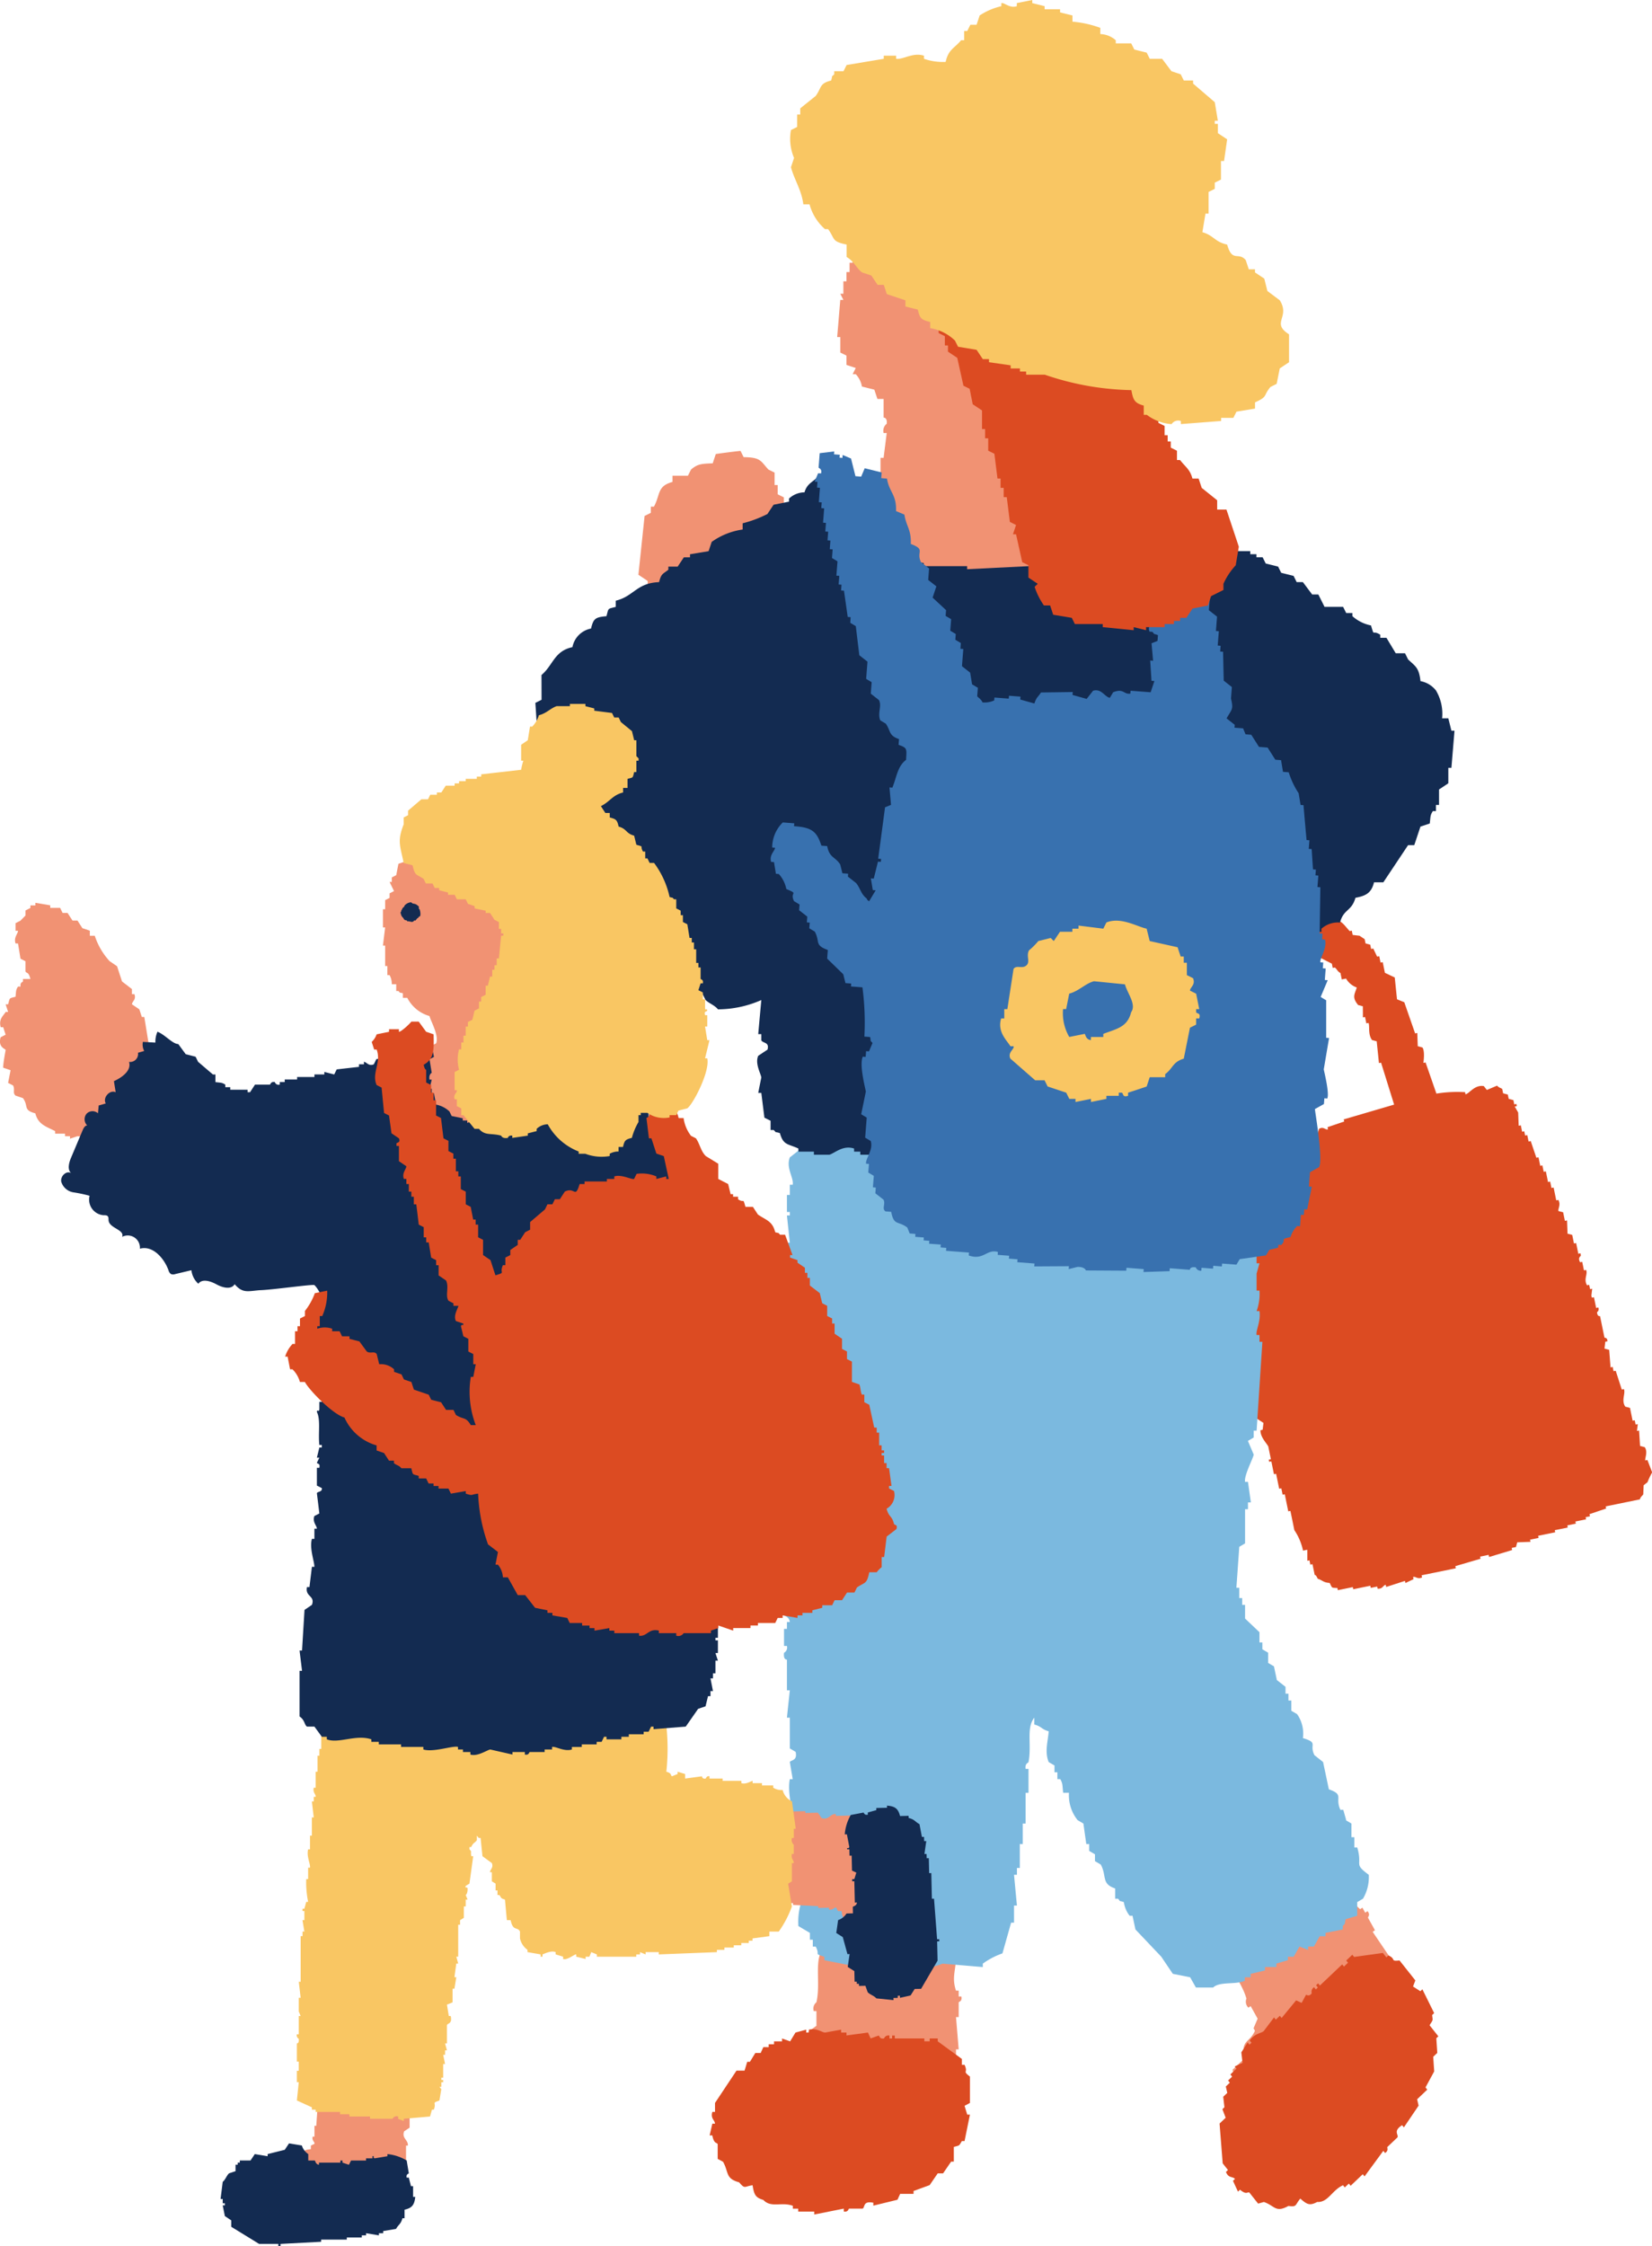
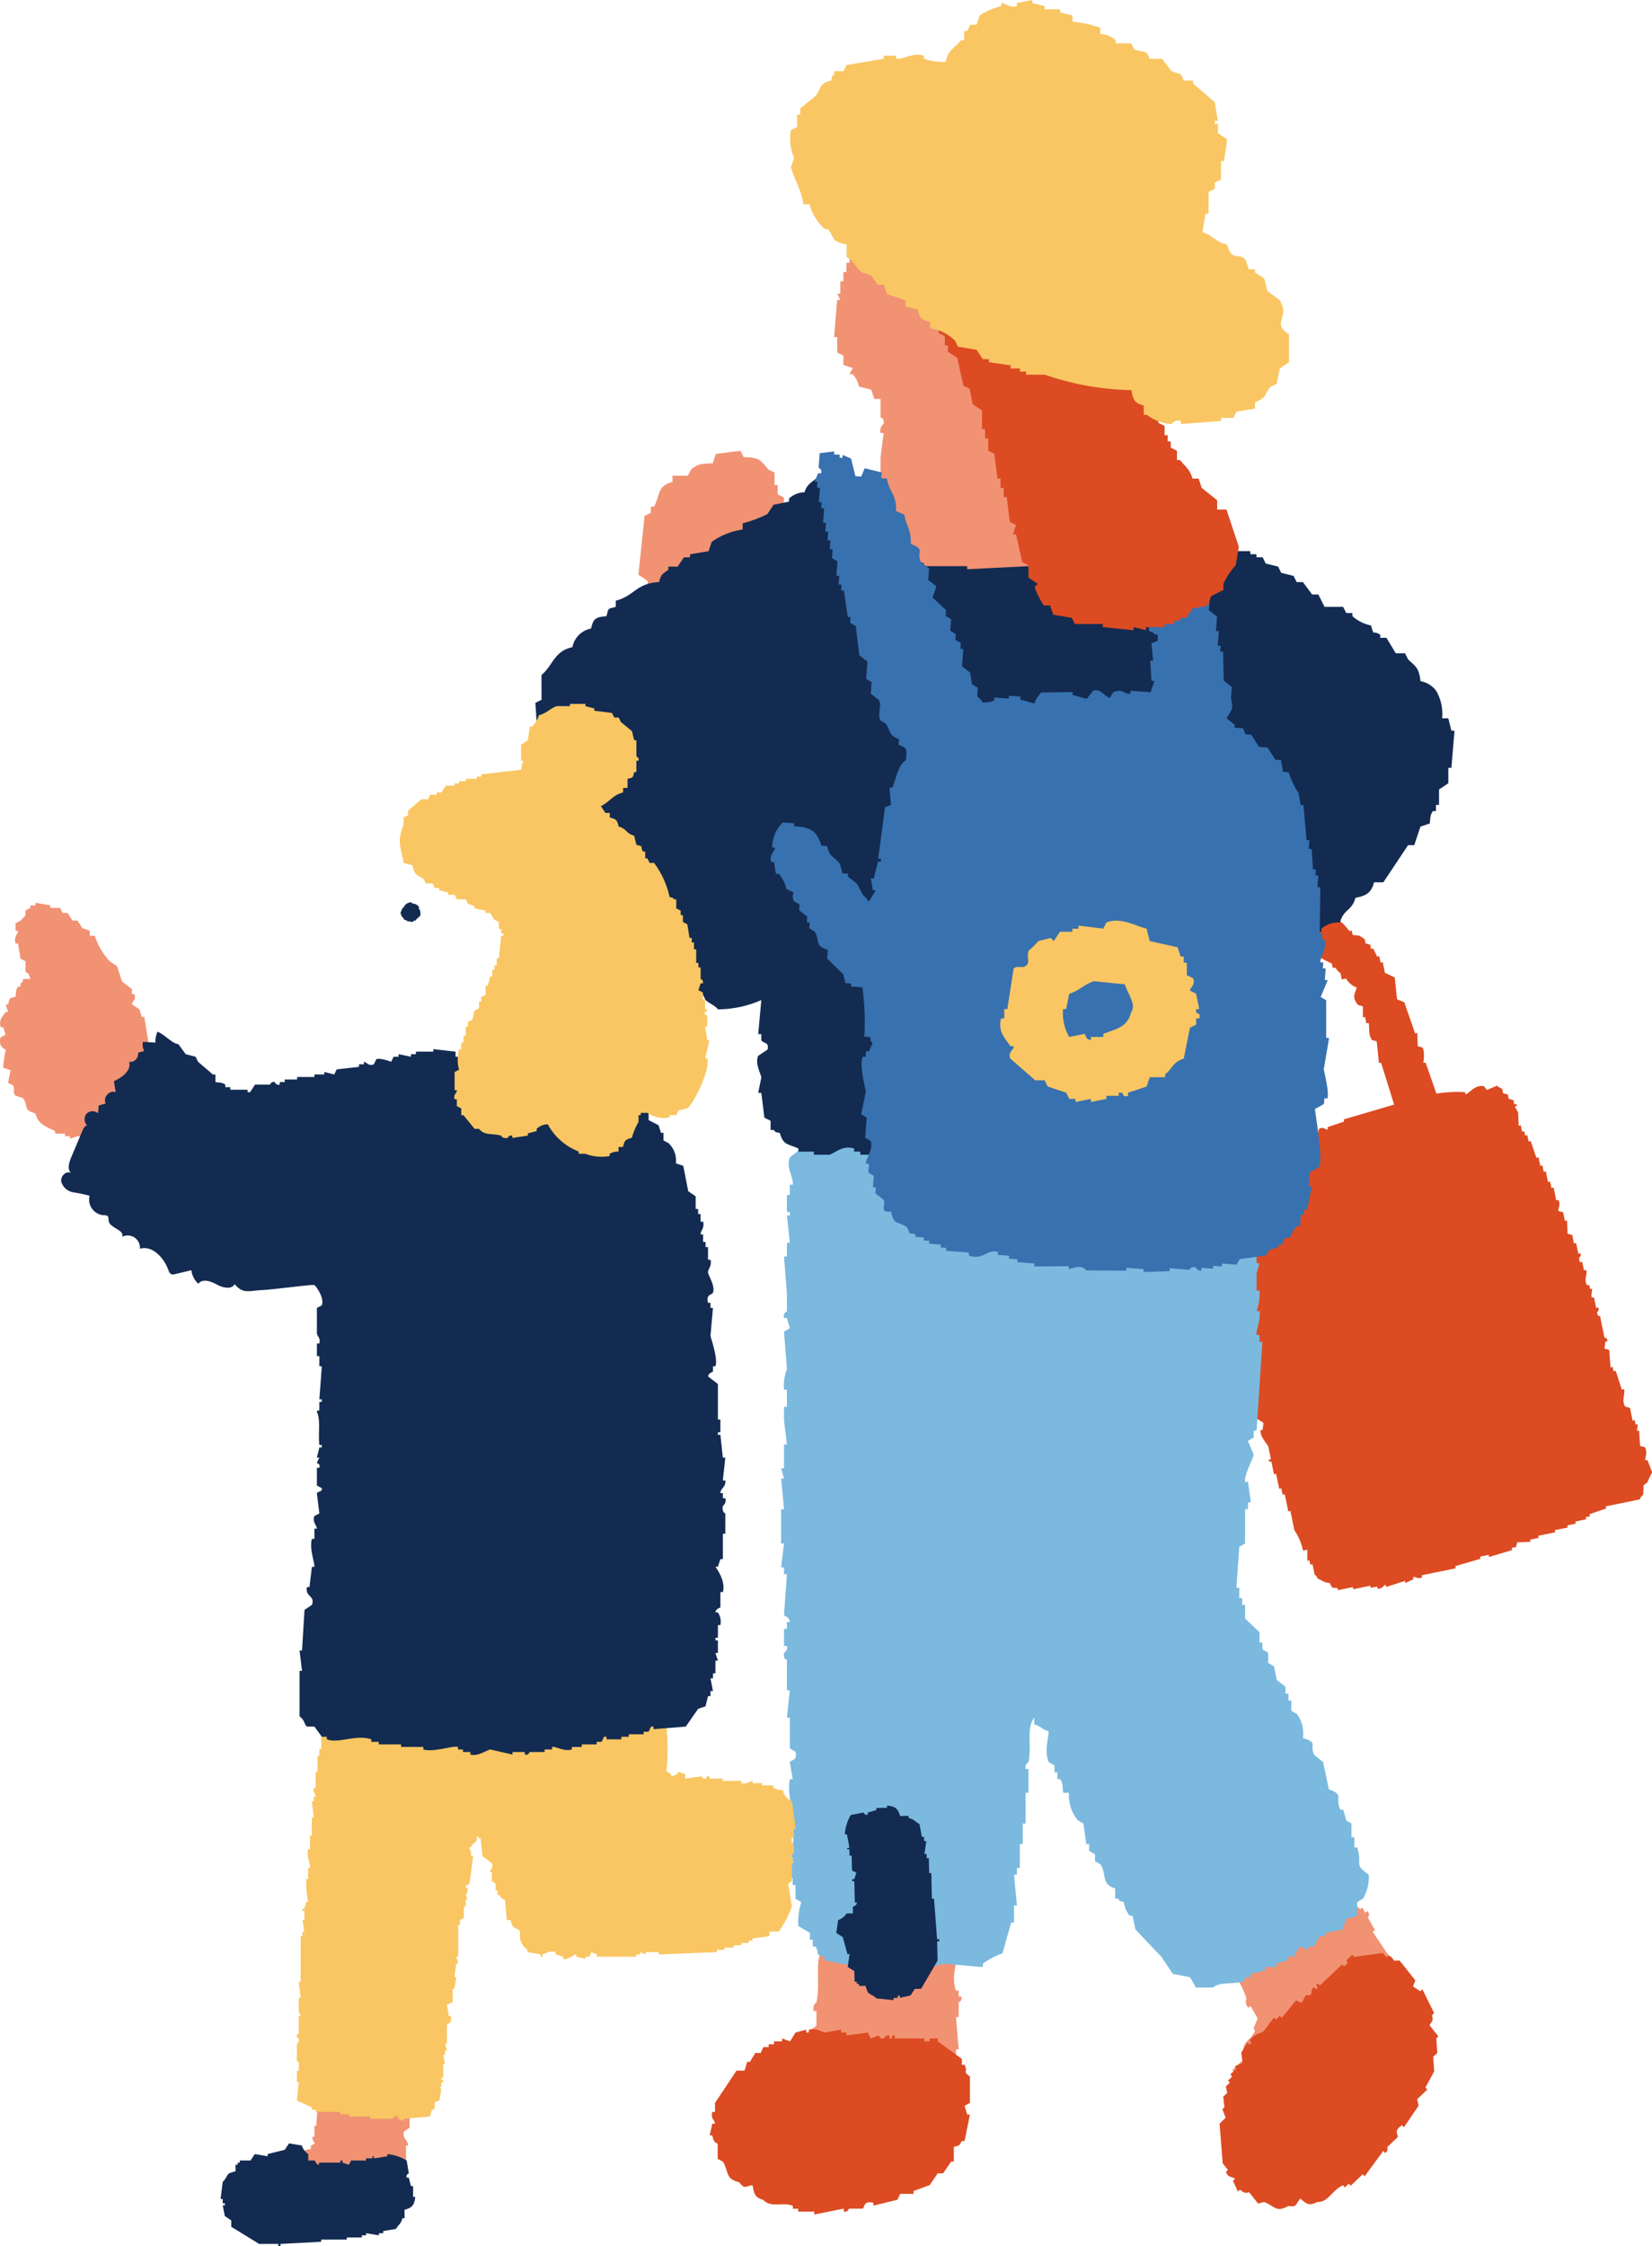
<svg xmlns="http://www.w3.org/2000/svg" id="グループ_5847" data-name="グループ 5847" width="171.121" height="232.591" viewBox="0 0 171.121 232.591">
  <defs>
    <clipPath id="clip-path">
      <rect id="長方形_2087" data-name="長方形 2087" width="171.121" height="232.591" fill="none" />
    </clipPath>
  </defs>
  <g id="グループ_5846" data-name="グループ 5846" clip-path="url(#clip-path)">
    <path id="パス_1367" data-name="パス 1367" d="M37.322,175.972l.046.221-1.77.363.046.221-.885.181.046.222-1.373.051c-.043.163-.087.325-.13.488l-.443.09c.015.074.03.148.046.222l-2.388.72-.046-.222-.885.182.046.221-2.61.765.046.222-3.54.725.046.222c-.47.232-.7-.152-.931-.04l.046.221-.84.4-.046-.222-1.946.63-.046-.222c-.3.049-.287.439-.84.4-.014-.074-.03-.148-.045-.222l-.664.137-.046-.221-1.77.363-.046-.222-1.549.318-.046-.221c-.636-.046-.514.051-.8-.528-.659-.038-.717-.266-1.243-.438-.181-.434-.309-.39-.312-.4q-.114-.553-.227-1.106l-.222.046c-.03-.148-.06-.3-.09-.443l-.222.046L11.687,178l-.443.09a5.98,5.98,0,0,0-.9-2.121q-.2-1-.408-1.991l-.222.045q-.181-.885-.362-1.77l-.222.046c-.045-.222-.09-.443-.136-.664l-.221.046q-.159-.774-.318-1.549l-.222.046q-.135-.664-.271-1.328l-.222.046c-.014-.074-.03-.148-.045-.222l.221-.045q-.137-.664-.272-1.328c-.18-.341-.848-1-.805-1.679l.221-.046q.043-.354.085-.709l-.8-.528q-.162-1.349-.323-2.7l-.488-.131c-.046-.221-.09-.443-.136-.663l-.222.046q-.162-1.351-.323-2.7l-.222.046q-.113-.554-.227-1.107l-.221.046q-.158-.774-.317-1.549l-.222.046-.187-2.037-.221.046c-.046-.222-.09-.443-.136-.663l-.222.045c-.271-.5.072-.893-.005-1.152l-.222.046-.091-.443-.221.046-.635-3.1s-.347-.029-.357-.619a.641.641,0,0,0,.085-.709l-.221.046Q1.06,146.4.9,145.629l.222-.046q-.182-.885-.363-1.77l.222-.046-.046-.222-.222.046L0,142.356l.221-.046c-.046-.221-.09-.442-.136-.663l.221-.046.658-1.287.709.085c.044-.163.087-.325.131-.488l.443-.09.306-.754,1.282-.493a3.569,3.569,0,0,1,1.679-.806q-.09-.443-.181-.885l-.222.046-.005-1.152-.488-.131q-.135-.664-.271-1.327l-.222.045q-.272-1.326-.545-2.655A.566.566,0,0,0,3.666,131l-.222.046q-.068-.333-.136-.663l-.222.045q-.161-1.349-.323-2.7l-.221.046-.233-2.258.222-.046c-.12-.206-.239-.412-.357-.618L2.4,124.8q-.115-1.129-.232-2.258l.221-.045c.018-.433-.249-.3-.312-.4.029-.237.056-.473.085-.71l.222-.045-.182-.885.4-.312q-.047-.8-.1-1.594l.573-.578-.091-.443.222-.046c-.046-.221-.091-.443-.136-.663l.221-.046c.222-.835-.01-1.114.834-1.555-.046-.221-.09-.443-.136-.663l.618-.357c-.015-.073-.03-.148-.045-.221L5,113.9l.306-.755.885-.181-.046-.221.443-.091-.046-.221L7.65,112.2c.07-.035-.008-.319.4-.312.015.073.03.147.045.221l1.5-.539.313.4.618-.357.046.222c1.01.041,1.952-.125,2.615.386.636.045.514-.051.8.528,1.219-.1,1.428.483,2.087,1.185l.221-.046.091.443.709.085.534.352q.044.221.09.443l.488.13q.046.221.09.443l.222-.045q.2.42.4.84l.221-.046c.046.221.09.442.136.663l.222-.046q.113.554.227,1.106l1.021.482q.115,1.129.233,2.258l.754.306,1.123,3.228.222-.045c.017.457.033.915.051,1.372l.487.131c.283.417.093,1.583.1,1.594l.221-.046,1.123,3.228a13.436,13.436,0,0,1,2.967-.148l.046.222c.4-.072.939-1.017,1.9-.851l.312.4,1.061-.449c.2.239.416.236.534.352q.044.221.09.443l.487.13.091.443.488.131.091.443.221-.046.046.222-.221.045.357.619q.025.687.051,1.372l.221-.045c.046.221.091.443.136.663l.222-.046q.044.221.09.443l.222-.046c.046.222.09.443.136.664l.222-.046.584,1.725.221-.046q.091.443.181.884l.221-.045.137.663.222-.046q.113.554.226,1.106l.222-.045c.046.221.09.443.136.663l.222-.046q.135.664.272,1.328l.221-.046c.271.517-.045.862.006,1.152l.487.131q.091.443.181.885l.222-.046.051,1.372.488.131q.09.443.181.885l.222-.046q.113.554.227,1.106l.221-.045.046.221c-.044.14-.343.212-.085.709l.221-.046q.091.443.181.885l.221-.046c.2.469-.287.943.1,1.594l.221-.046.091.443.221-.046c-.029.237-.056.473-.085.71l.046.221.222-.046q.113.554.226,1.106l.222-.045a.383.383,0,0,1-.131.487c.036.5.312.4.312.4q.226,1.106.454,2.213c.03.064.32,0,.312.4l-.221.046q-.043.354-.085.709l.487.131.142,1.815.222-.046c.03.148.06.3.09.443l.222-.046q.314.974.629,1.946l.222-.045c.188.454-.3,1.173.141,1.815l.489.131q.135.664.271,1.327l.222-.045c.03.148.06.3.09.442l.222-.045c-.029.236-.057.473-.085.709l.221-.046.1,1.594.488.131c.335.5.009,1.107.051,1.372l.222-.046.493,1.282a7.207,7.207,0,0,0-.482,1.021l-.4.312-.04.931c-.055.144-.266.228-.352.533l-3.54.726.046.222-1.725.583.046.222-.443.091.046.221-1.106.227c.015.073.03.148.045.221l-.884.182c.014.073.03.148.045.221l-1.327.272M19.329,127.558l-.221.046-.233-2.258-.488-.131c-.437-.606-.21-1.447-.362-1.77l-.221.046-.137-.663-.221.046q0-.577-.006-1.152l-.487-.131c-.681-.813-.343-1.135-.142-1.816a2.073,2.073,0,0,1-1.111-.925l-.443.091c-.046-.221-.091-.443-.136-.663-.327-.18-.312-.344-.579-.573l-.221.046-.091-.443-1.287-.658-.312-.4a17.419,17.419,0,0,0-3.812-.6c-.372.669-1.366.934-1.764,1.514l-.221.046.1,1.594-.573.578.312.4-.221.046q.09.443.181.885l-.221.046q.044.221.09.443l-.221.045q.113.554.226,1.107l-.221.046c.03.147.061.3.09.442l-.221.046.357.619-.221.045q.044.221.09.443l-.221.046a.607.607,0,0,0,.357.619l.046.221-.221.046q.181.885.362,1.77l-.221.046c.03.148.06.3.09.443l-.221.046c.013.319.127-.111.266.176.046.221.091.443.136.663l.222-.046a.389.389,0,0,1-.131.488l.448,1.061-.222.046a5.216,5.216,0,0,0,.675,2.167c.387.749.1,2.11.277,2.479l.221-.046.091.443.221-.045c.151.282-.072.03-.175.266l.046.221.221-.046c0,.384,0,.768.006,1.152l1.724-.583c.061,0,.133.327.488.13l.131-.487,1.152-.006-.046-.221.664-.137q.064-.243.13-.487c.454-.3.673.142.931.04l-.046-.221,1.725-.584-.046-.222,5.219-1.531q-.674-2.166-1.35-4.334" transform="translate(123.729 -17.514)" fill="#dc4b22" fill-rule="evenodd" />
    <path id="パス_1368" data-name="パス 1368" d="M29.634,256.186c-.37-1.433-.279-3.671.642-4.7q-.1-.468-.2-.937l1.281-1.207c-.513-1.847.473-1.54,1.034-2.823l-.145-.26.424-.994-.722-1.3-.238.158a.861.861,0,0,1-.2-.938c-.619-2.137-2.426-3.63-2.033-5.411a3.83,3.83,0,0,1,1.221-3.658l.288.519-.475.315a2.842,2.842,0,0,1,.815.882l1.281-1.208c-.049-.086-.1-.173-.145-.26l1.715-.428-.144-.26.475-.316-.145-.26c.808-1.037,2.066-.9,2.665-1.061l2.521-1.32,2.147.352c.6,1.184.588,1.986,1.589,2.858l.239-.158.288.519.238-.158c.337.384.027.6.051.678q.362.65.722,1.3l-.238.159,1.827,2.7-.238.158.722,1.3-.238.158,1.786,3.8-.331.576L48.7,246l-.238.158.289.52-.238.158q-.114.966-.228,1.931l-.95.631q-.02.549-.041,1.1l-.806.892.144.26c-.433.57-.8.137-1.1.373l.144.26-.475.315.144.26-.95.631.144.26c-.658.808-2.027,1.061-2.52,1.319q.025.34.051.678c-.652.867-1.423.312-1.952.587q.027.339.051.678l-1.663,1.106-.526-.362-1.281,1.207-.144-.26-1.188.79-.145-.26-.475.316c-.048-.087-.1-.174-.145-.26-.691.083-.115.438-.857.215a1.652,1.652,0,0,1-1.435-.825c-.824.409-.825.226-1.477.27l-.918-2.236-.527-.362.238-.158" transform="translate(97.601 -36.218)" fill="#f19273" fill-rule="evenodd" />
    <path id="パス_1369" data-name="パス 1369" d="M50.262,125.311h.321l.32-1.282c1.3-.343,1.732-1.149,2.564-1.924.107-.214.215-.427.321-.642l.961.321c.215-.321.427-.642.642-.962.7-.308.892.361,1.282.32v-.32a13.321,13.321,0,0,1,5.129.962q.32.641.642,1.282h.962v.32h.32c.4.585.056,1.373,0,1.924h.962c.166.422.149-.1.32.32v1.283l.641.32v.962h.321c.329,1-.342,2.365-.321,2.885h.321l-.321,3.206h-.32v.642h-.32v.962l-.962.642v.32h-.641c-.413.353-.022.759-.321,1.282-.054.1-.466.322-.641.642l-1.6-.321v.321H60.2v.32l-3.2-.32v-.321h-.642l-.32-.641c-.319.042-.68.649-1.283.32v-.32c-.873-.244-.728-.076-.961-.962-.64-.193-.276.044-.641-.32-1.537-.456-.349-.3-.962-1.283l-1.6-1.282v-2.244l-.641-.32V130.12h-.321v-2.564l.641-.32Z" transform="translate(63.226 -18.954)" fill="#f19273" fill-rule="evenodd" />
    <path id="パス_1370" data-name="パス 1370" d="M107.564,61.808v-.642h.32c.688-1.265.307-2.122,1.923-2.564V57.96h1.6l.321-.641c.65-.545.992-.606,2.244-.642q.159-.481.32-.962c.311-.058,2.516-.34,2.565-.32l.32.642c1.793.02,1.755.4,2.564,1.282l.642.32v1.282h.32v.962l.641.32v.642h.321q-.321,2.243-.642,4.488l-.962.321v1.6l-.641.32v.642l-.642.642-.962.32q-.161.481-.32.962h-.962l-.642.962h-1.6v-.321a2.266,2.266,0,0,0-1.924.962l-3.206-.641q-.481-.642-.962-1.283l-.962-.32v-.641l-.961-.642q.32-3.045.641-6.092l.642-.32" transform="translate(-40.148 -8.696)" fill="#f19273" fill-rule="evenodd" />
    <path id="パス_1371" data-name="パス 1371" d="M85.1,254.455c.364-1.435,1.506-3.295,2.781-3.649q.138-.455.277-.912l1.668-.3c.439-1.87,1.136-1.047,2.225-1.825v-.3l.835-.608v-1.52h-.278a.835.835,0,0,1,.278-.913c.487-2.178-.348-4.48.834-5.777a3.411,3.411,0,0,1,2.781-2.433v.608h-.556a3.2,3.2,0,0,1,.278,1.216l1.668-.3v-.3l1.668.608v-.3h.556v-.3c1.183-.427,2.193.4,2.78.608l2.781.3,1.667,1.521c-.051,1.351-.441,2.031,0,3.344h.278v.609h.279c.105.519-.261.525-.279.608v1.521h-.278l.278,3.345h-.278v1.52h-.277l-.278,4.257-.556.3v1.216h-.278v.608h-.277l-1.113,1.521h-1.112l-.556.912-1.112.3v.3c-.642.24-.753-.34-1.113-.3v.3h-.556v.3H99.008v.3c-.947.317-2.236-.245-2.78-.3l-.278.609c-.969.371-1.363-.542-1.947-.609l-.278.609H91.778l-.277-.609-1.669.3v-.3h-1.39v-.3h-.556v-.3c-.631-.323-.308.309-.835-.3a1.874,1.874,0,0,1-.834-1.52c-.9-.119-.813-.276-1.391-.609q.14-1.217.278-2.433c-.093-.2-.185-.4-.278-.608Z" transform="translate(-8.316 -37.08)" fill="#f19273" fill-rule="evenodd" />
    <path id="パス_1372" data-name="パス 1372" d="M93.276,208.938l.6.355v1.415h.3v1.061h.3c.577,1.957-.426,1.636,1.194,2.83a4.366,4.366,0,0,1-.6,2.477l-.6.354v1.414l-1.193.355c-.179.706.041.3-.3.707v.354l-1.79.354v.353h-.6l-.6,1.061h-.6v.354l-.894-.354-.6,1.061h-.6v.355l-1.193.352v.355H84.924v.354l-1.492.353v.354h-.6v.354c-.871.443-2.611.051-3.281.706H77.764l-.6-1.061-1.789-.354q-.6-.884-1.194-1.77L71.5,220.26c-.1-.472-.2-.943-.3-1.416h-.3a2.977,2.977,0,0,1-.6-1.414c-.6-.213-.257.049-.6-.354h-.3v-1.061c-1.463-.485-.841-1.273-1.491-2.477l-.6-.353v-.708l-.6-.353v-.708h-.3l-.3-2.122-.6-.355a4.107,4.107,0,0,1-.894-2.829h-.6c-.094-.794-.026-.927-.3-1.415h-.3v-.708h-.3v-.708l-.6-.352c-.438-1.08-.077-2.134,0-3.184-.813-.245-.674-.48-1.491-.707v-.709c-.863,1.083-.25,2.786-.6,4.6-.019.1-.384.111-.3.707h.3v2.477h-.3v3.184h-.3v2.122h-.3v2.476h-.3v.708h-.3q.149,1.592.3,3.184h-.3v1.77h-.3l-.9,3.183A7.977,7.977,0,0,0,55.69,223.8v.355l-4.176-.355a5.061,5.061,0,0,1-2.684.355V223.8H47.04v.355H45.25V223.8l-1.491.355V223.8a.717.717,0,0,0-.9.355q-1.789-.355-3.579-.707v-.355c-1.172-.4-.388-.1-.9-1.061h-.3v-.708h-.3v-.706l-1.193-.708a6.708,6.708,0,0,1,.3-2.476l-.6-.354v-1.415H36v-.707h-.3q.149-1.061.3-2.123h-.3c-.081-.819.563-1.324.3-2.477h-.3v-1.415H36c.083-.706-.591-2.852-.3-4.245H36q-.15-.884-.3-1.769c.067-.225.824-.1.6-1.061l-.6-.354v-3.185h-.3q.149-1.414.3-2.829h-.3v-3.184s-.392.054-.3-.707a.62.62,0,0,0,.3-.707h-.3v-1.77h.3v-.708h.3c-.067-.567-.567-.616-.6-.706l.3-4.246h-.3v-.707h-.3l.3-2.477h-.3v-3.537h.3l-.3-3.184h.3l-.3-1.061h.3v-2.477h.3l-.3-2.477v-1.415h.3v-1.769h-.3a4.792,4.792,0,0,1,.3-2.124l-.3-3.891.6-.353c-.1-.354-.2-.709-.3-1.061h-.3c-.1-.6.282-.621.3-.708v-1.769l-.3-3.891h.3V149.15h.3q-.148-1.415-.3-2.83h.3v-.354h-.3V144.2h.3v-1.061H36c.123-.742-.722-1.727-.3-2.83l.9-.707-.3-2.123H36a.631.631,0,0,1,.3-.708q-.149-1.415-.3-2.83l.894-.707c-.051-.322-.629-1.073-.3-1.769h.3c.293-.534,1.074-1.5,2.088-1.061.1.236.2.471.3.707h.9q.148.707.3,1.415l.894.353c.343-.279-.114-.46.3-.353v.353h.6v.354l.6-.354v.354l1.193.354v.353l.9-.353v.353h.6v.354h.894v.353h.6l.6,1.061.9-.353.3.707h.9c.1.236.2.472.3.707h.6l.3.708c.635.323.836-.326,1.193-.354v.354H53v.353l1.194.354v.354l1.491-.354v.354h.9v.353h1.193v-.353c.255-.033.757.584,1.491.353v-.353c.822-.246,1.517.356,1.791.353s.971-.61,1.79-.353v.353h1.491l.3-.707h2.684v-.354h1.791v-.353l1.491.353q.3-.53.6-1.061l.894.354.3-.707h.6v-.354h.9l.3-.707L75.676,135l.3-.707a5.878,5.878,0,0,1,2.387-1.769v-.354l1.194.354v.707l.6.354.3,1.061.894.354v2.477h.3l.6,2.123h.3v.707h.3v1.769h.3v.354c-.083.491-.416-.127-.3.354h.3V144.2h.3v1.061h.3l-.3,2.123.6.354-.3,2.83h.3v.707h.3l-.3,1.061V154.1h.3a5.174,5.174,0,0,1-.3,2.123h.3c.15,1.108-.4,1.985-.3,2.477h.3v.707h.3q-.3,4.6-.6,9.2h-.3v.708l-.6.353c.2.472.4.942.6,1.415-.048.379-1.02,2.173-.894,2.829h.3c.1.709.2,1.415.3,2.124h-.3v.707h-.3v3.537l-.6.355-.3,4.245h.3v1.061h.3v.708h.3v1.415l1.491,1.415v1.061h.3v.707l.6.354v1.061l.6.353.3,1.415q.448.354.9.706v.709h.3v.707h.3v1.061l.6.354a3.5,3.5,0,0,1,.6,2.476c1.666.507.616.628,1.194,1.77l.894.707q.3,1.415.6,2.83c1.619.565.6.842,1.194,2.123h.3c.1.354.2.707.3,1.061" transform="translate(46.113 -20.453)" fill="#7bb9df" fill-rule="evenodd" />
    <path id="パス_1373" data-name="パス 1373" d="M24.9,79.038c1.207-1.013,1.311-2.483,3.206-2.886a2.417,2.417,0,0,1,1.924-1.924c.254-1.02.422-1.178,1.6-1.282.244-.873.076-.73.961-.962v-.642c1.88-.452,2.147-1.835,4.489-1.923.227-.894.373-.817.962-1.282v-.321h.962l.641-.962h.641v-.32l1.925-.32q.159-.482.32-.962a7.286,7.286,0,0,1,3.206-1.282v-.642a12.383,12.383,0,0,0,2.564-.962l.642-.962,1.6-.32v-.32a2.364,2.364,0,0,1,1.6-.642c.322-1.1,1.071-1.058,1.6-1.924h1.6v.321c1.812.108,2.058.934,3.206,1.6v.962h1.282v.32c.809.557.647.8,1.924.962.193.64-.045.277.32.642v.32c.7-.475.737-.126,1.6,0v.642l2.565-.321a.87.87,0,0,0,.962.321.916.916,0,0,1,.961-.321v.321H68.5l.642-.321v.321h.641v.32a.87.87,0,0,0,.962-.32h.962v.32l.321-.32h.32v.32c1.06.379.641-.277,1.282.641l.962-.32v-.32h.962q.159-.481.32-.962l.962-.32v-.321l.962-.641V61.4h.32v-.641a7.313,7.313,0,0,1,2.244-.321c.107.214.214.427.32.642.438.119.019-.091.321-.32a4.422,4.422,0,0,1,2.244.32v.32h.962c.106.214.213.427.32.642l3.526.32c.107.214.214.427.32.642h1.283v.32h.962c.106.214.213.427.32.642h1.282v.32h.641v.32c.443.1-.009-.063.321-.32l1.924.32q.161.481.32.962a3.136,3.136,0,0,1,1.6.32v.321H98.32v.32h.641v.32H99.6l.321.642,1.281.32.321.642,1.282.32c.107.214.214.427.32.642h.642l.962,1.282h.641q.321.641.642,1.282h1.924c.107.214.214.427.32.642h.642v.32a4.041,4.041,0,0,0,1.924.962c.391,1.27.08.4.961.962v.32h.642q.481.8.962,1.6h.962l.32.642c.76.717,1.126.835,1.282,2.244a2.656,2.656,0,0,1,1.6.962,4.721,4.721,0,0,1,.641,2.886h.642q.161.641.32,1.282h.321l-.321,3.848h-.32v1.6l-.962.642v1.6h-.32v.642h-.321c-.285.444-.229.557-.32,1.282l-.963.32q-.32.962-.641,1.924h-.642l-2.564,3.848h-.962c-.266,1.075-.812,1.4-1.924,1.6-.4,1.426-1.228,1.144-1.6,2.565a2.567,2.567,0,0,0-1.924.641v.32h-.962a4.192,4.192,0,0,0-1.6,2.244h-2.885l-.962-1.282H98l-.321-.641c-1.063-.692-1.737-.633-1.924-2.244h-.32c-.207.759-.089.6-.641.962a4.294,4.294,0,0,1,.641,3.205c-.019.087-.445.094-.32.642h.32v.642h.32c.1.454-.55,1.524-.32,2.564h.32c.1.629-.32.642-.32.642q.161,1.923.32,3.847h.321l-.642,1.924.642.32v4.489h-.321a4.383,4.383,0,0,1,.321,1.923h-.321v1.6l-.961.641v1.283l-.642.32v.32H93.51q-.32.482-.642.962h-.641c-.393.316-4.576.172-5.45,0q-.161.482-.32.962a18.531,18.531,0,0,1-5.45.32l-.962-.32v.32H76.839v-.32H76.2l-.32-.641a.791.791,0,0,0-.962.32H71.068v-.32H69.145v-.321l-2.886-.32v-.32H63.694v-.321h-.641v-.32H61.13v-.32l-1.924.641v-.32H57.924v-.32h-.642v-.321c-1.16-.381-1.982.469-2.564.642h-1.6v-.32h-1.6v-.321c-1.1-.51-1.565-.324-1.924-1.6-.64-.193-.276.044-.641-.32h-.321V125.2l-.641-.321q-.161-1.282-.32-2.564h-.32q.159-.8.32-1.6c-.049-.4-.679-1.433-.32-2.245l.961-.641c.221-.8-.47-.636-.641-.962v-.642h-.32q.159-1.763.32-3.526a11.266,11.266,0,0,1-4.489.962c-.347-.43-.878-.592-1.282-.962l-.32-.642-1.283-.32-.32-.641-2.245-1.924v-.962h-.641q-.161-.482-.32-.962l-.642-.32a7.7,7.7,0,0,1-1.6-2.565H34.2V103.4h-.641c-.316-1.109-1.023-1.415-1.6-2.244h-.32V99.876c-.8-.214-.531-.156-.962-.641h-.32v-.642h-.321v-.962l-.962-.642v-.962l-.962-.641q-.159-.962-.32-1.924l-.962-.642v-.641h-.32V91.54h-.32V90.258l-.642-.32.321-2.565-1.283-.641q-.161-2.4-.32-4.809l.641-.32ZM94.472,91.22a3.115,3.115,0,0,1,1.282-.32V89.617L96.4,89.3v-.641c-1.329-.182-1.117-.669-2.244-.962q.161,1.763.32,3.526" transform="translate(31.189 -9.136)" fill="#132b51" fill-rule="evenodd" />
-     <path id="パス_1374" data-name="パス 1374" d="M94.212,45.18h-.321v.641l-.641.321v.641h-.32v.642l-.642.32v.642h-.32v.642l-.962.641v.32h-.642q-.161.482-.32.962l-.962.642c.195.355.552.495.642.642v.641h.32v1.282l.962.642v1.6l.642.321v2.564h-.321v.642h-.32l.32.641c-.79.5-.481.889-.962,1.282-.531.435-.477-.137-.961.642l-6.413.32v-.32H78.5v-.32l-1.924-.321v-.32h-.961L75.3,60.89h-.641v-.321h-.642v-.32l-1.6-1.282c-.028-1.606-.371-1.7,0-2.886V54.8l.641-.32v-.962l.962-.642v-1.6h.32l.321-2.565h-.321a.924.924,0,0,1,.321-.962c.084-.656-.321-.641-.321-.641V45.18h-.641q-.161-.481-.32-.962l-1.283-.32a2.535,2.535,0,0,0-.641-1.283h-.321l.321-.641-.962-.32v-.962l-.641-.32v-1.6h-.321l.321-3.848h.32l-.32-.641h.32V33h.32v-.962h.32v-.962h.32v-.962h.321q.159-.8.32-1.6h.32l.321-.962h.641c.373-1.308.125-.379.962-.962l.32-.641h1.283l.32-.642H76.9v-.32h1.282v-.32a.886.886,0,0,1,.962.32l.641-.32v.32h.963v-.32h.32v.32h1.6v.32h1.283v.321h.641l.32.641h.962v.32l1.6.321.32.641h.642q.481.641.962,1.283h.641q.161.481.32.962h.32v.32h.642l.321.962.962.32a11.653,11.653,0,0,1,.641,2.244h.641c.109.587.321.642.321.642v2.885l.642.321v1.282h.32c.481,1.578-.349,3.291-.641,4.168q-.162,1.122-.321,2.244" transform="translate(17.188 -3.866)" fill="#f19273" fill-rule="evenodd" />
+     <path id="パス_1374" data-name="パス 1374" d="M94.212,45.18h-.321v.641l-.641.321v.641h-.32v.642l-.642.32v.642h-.32v.642l-.962.641v.32h-.642q-.161.482-.32.962l-.962.642c.195.355.552.495.642.642v.641h.32v1.282l.962.642v1.6l.642.321v2.564h-.321v.642h-.32l.32.641c-.79.5-.481.889-.962,1.282-.531.435-.477-.137-.961.642l-6.413.32v-.32H78.5v-.32l-1.924-.321v-.32h-.961L75.3,60.89h-.641v-.321h-.642v-.32l-1.6-1.282c-.028-1.606-.371-1.7,0-2.886V54.8l.641-.32v-.962l.962-.642v-1.6l.321-2.565h-.321a.924.924,0,0,1,.321-.962c.084-.656-.321-.641-.321-.641V45.18h-.641q-.161-.481-.32-.962l-1.283-.32a2.535,2.535,0,0,0-.641-1.283h-.321l.321-.641-.962-.32v-.962l-.641-.32v-1.6h-.321l.321-3.848h.32l-.32-.641h.32V33h.32v-.962h.32v-.962h.32v-.962h.321q.159-.8.32-1.6h.32l.321-.962h.641c.373-1.308.125-.379.962-.962l.32-.641h1.283l.32-.642H76.9v-.32h1.282v-.32a.886.886,0,0,1,.962.32l.641-.32v.32h.963v-.32h.32v.32h1.6v.32h1.283v.321h.641l.32.641h.962v.32l1.6.321.32.641h.642q.481.641.962,1.283h.641q.161.481.32.962h.32v.32h.642l.321.962.962.32a11.653,11.653,0,0,1,.641,2.244h.641c.109.587.321.642.321.642v2.885l.642.321v1.282h.32c.481,1.578-.349,3.291-.641,4.168q-.162,1.122-.321,2.244" transform="translate(17.188 -3.866)" fill="#f19273" fill-rule="evenodd" />
    <path id="パス_1375" data-name="パス 1375" d="M61.183,79.912c-.023.3-.046.594-.069.891.047.1.411.3.549.641a2.378,2.378,0,0,0,1.211-.206l.023-.3,1.485.115.023-.3,1.189.092-.023.3,1.463.412c.238-.706.364-.629.685-1.142l3.291-.045-.023.3,1.463.411.663-.845c.866-.259,1.193.627,1.736.732l.344-.572c1.084-.448,1.087.243,1.782.138l.023-.3,2.08.16.389-1.165-.3-.023q-.067-1.052-.136-2.1l.3.024-.159-1.806.618-.251.046-.594c-.579-.224-.259.022-.572-.343l-.3-.023c-.266-.634.382-.829.389-1.165l-.3-.024.207-2.673-.3-.024c-.194-.965.495-2.161.5-2.65l-.3-.024q.047-.593.092-1.188l-.3-.023.068-.892c.349-.588,1.569-.442,2.15-.73l.342-.572,1.189.092c.008-.1.015-.2.024-.3l.3.023c-.008.1-.015.2-.024.3l.868.366q-.046.594-.092,1.189l.3.023q-.023.3-.046.594l.846.663q-.034.446-.069.891l.3.024-.068.891.3.023q-.114,1.486-.229,2.972l.845.663q-.057.742-.115,1.485l.3.023q-.057.744-.115,1.486l.3.023c-.015.2-.031.4-.046.594l.3.023q.034,1.5.067,2.994l.846.663q-.046.594-.092,1.189c.268,1.15.1,1.07-.458,2.056l.846.663c-.008.1-.016.2-.024.3l.891.069q.126.309.251.617l.594.046.8,1.257.892.069.8,1.258.594.046.2,1.211.594.046a8.476,8.476,0,0,0,1.028,2.172l.2,1.211.3.023q.158,1.806.318,3.611l.3.024c-.023.3-.046.594-.069.891l.3.023.137,2.1.3.024-.046.594.3.023q-.046.594-.092,1.188l.3.024q-.035,2.387-.071,4.777l.3.023-.046.594.3.023c.239.9-.553,1.949-.481,2.354l.3.023q-.023.3-.046.594l.3.024q-.047.593-.092,1.188l.3.023q-.365.869-.732,1.737c.191.115.38.229.572.343l0,3.885.3.023q-.276,1.624-.55,3.246c.068.361.6,2.481.364,3.016l-.3-.023q-.024.3-.046.594l-.937.525c.082.689.857,5.249.432,6.011l-.937.525q-.057.744-.115,1.486l.3.023q-.242,1.177-.481,2.354l-.3-.023-.046.593-.3-.023q-.047.594-.092,1.189l-.3-.023a2.712,2.712,0,0,0-.686,1.142c-1.234.274-.336.191-.96.822l-.3-.023-.023.3-.915.228-.343.572-2.72.387-.342.572-1.485-.115c-.008.1-.016.2-.024.3l-.891-.069-.023.3-1.189-.092-.023.3a.535.535,0,0,1-.572-.343c-.641-.1-.617.251-.617.251l-2.08-.161-.023.3-2.7.09.023-.3-1.782-.138c-.008.1-.016.2-.024.3l-4.182-.024s-.09-.377-.868-.367l-.914.228.023-.3-3.588.021.023-.3-1.783-.137.023-.3-.891-.068c.008-.1.015-.2.024-.3l-1.189-.092.023-.3c-1.157-.334-1.478.906-3.017.364.008-.1.015-.2.024-.3l-2.377-.185c.008-.1.016-.2.024-.3l-.594-.046.023-.3L56.13,137.5l.023-.3-.593-.046.023-.3-.891-.069.023-.3-.594-.046q-.125-.309-.251-.617c-.969-.723-1.383-.149-1.667-1.624l-.594-.046c-.4-.3.034-.743-.2-1.211l-.846-.663q.023-.3.046-.594l-.3-.023q.047-.594.092-1.189l-.571-.343c.023-.3.046-.594.069-.891l-.3-.023c-.073-.516.776-1.452.481-2.354l-.572-.343q.081-1.039.161-2.08l-.572-.343q.242-1.177.481-2.354c-.1-.534-.687-2.785-.319-3.612l.3.023c.016-.2.031-.4.046-.593l.3.023q.182-.435.366-.868c-.307-.363-.127-.007-.251-.617l-.594-.046a27.937,27.937,0,0,0-.2-5.1l-1.189-.093.023-.3-.593-.046q-.115-.457-.228-.914l-1.667-1.624.068-.891c-1.418-.513-.776-.83-1.348-1.9l-.571-.343c.015-.2.031-.4.046-.594l-.3-.023q.023-.3.046-.594l-.846-.663q.023-.3.046-.594l-.572-.343c-.49-1.01.577-.689-.8-1.258a3.24,3.24,0,0,0-.776-1.554l-.3-.024c-.067-.4-.137-.808-.2-1.211l-.3-.023c-.209-.724.369-1.1.411-1.463l-.3-.023a3.655,3.655,0,0,1,1.1-2.6l1.188.092-.023.3c1.969.113,2.381.662,2.833,2.013l.6.046c.225,1.229.846,1.1,1.347,1.9q.114.456.228.914l.594.046c-.008.1-.016.2-.024.3l.846.663c.442.527.5,1.145,1.073,1.577.228.355-.043.044.274.32l.686-1.142-.3-.023-.2-1.211.3.023.435-1.759.3.023.023-.3-.3-.023.711-5.325.617-.251q-.08-.9-.158-1.806l.3.023c.473-1.2.537-2.207,1.418-2.879.059-1.137.156-1.235-.776-1.555q.023-.3.046-.594c-1.1-.38-.827-.82-1.371-1.6l-.571-.343c-.31-.745.189-1.482-.137-2.1l-.846-.663q.047-.594.092-1.188l-.571-.343q.068-.892.137-1.783l-.845-.663q-.183-1.507-.365-3.016l-.571-.343L48,72.616l-.3-.023q-.193-1.361-.388-2.72l-.3-.023.046-.594-.3-.023c.023-.3.046-.594.069-.891l-.3-.024q.057-.742.115-1.485l-.572-.343c.023-.3.046-.593.069-.891l-.3-.023c.023-.3.046-.594.069-.891l-.3-.023c.023-.3.046-.594.069-.892l-.3-.023q.035-.446.069-.891l-.3-.024q.058-.742.115-1.485l-.3-.023.046-.594-.3-.023q.058-.742.115-1.485l-.3-.023q.024-.3.046-.594l-.3-.024q.182-.434.366-.868l.3.024c.131-.5-.238-.532-.251-.617q.058-.744.115-1.485l1.508-.183-.023.3.594.046c-.008.1-.016.2-.024.3l.3.023.023-.3.868.366q.228.914.457,1.829l.593.046.367-.868,1.759.435q-.024.3-.046.594l.594.046c.225,1.419,1,1.628.936,3.359l.868.367c.186,1.225.724,1.542.661,3.04,1.592.6.533.773,1.051,1.874l.845.663q-.046.594-.092,1.189l.846.663-.389,1.166,1.394,1.3c-.016.2-.031.4-.046.594l.572.343q-.047.594-.092,1.189l.571.343-.046.594.571.343q-.023.3-.046.594l.3.023q-.068.891-.137,1.782l.845.663c.068.4.137.808.2,1.211l.572.343" transform="translate(40.11 -8.705)" fill="#3871af" fill-rule="evenodd" />
    <path id="パス_1376" data-name="パス 1376" d="M89.915,251.125v-.3h.556v-.3H91.3v-.3l.835.3.556-.913,1.113-.3v.3h.278v-.3c.829-.185,1.318.274,1.668.3l1.668-.3v.3h.556v.3l2.225-.3c.092.2.185.406.277.609l.835-.3c.081.021.083.394.556.3a.482.482,0,0,1,.556-.3v.3h.278v-.3h.278v.3h3.058v.3h.556v-.3h.834v.3l2.5,1.824v.608h.278c.412.9-.284.565.556,1.216V256.9l-.556.3.278.913h.278l-.556,2.736h-.278c-.318.512-.169.424-.835.608v1.521h-.278l-.834,1.216h-.556l-.834,1.217-1.668.608v.3h-1.39l-.278.608-2.5.609v-.3c-1.1-.227-.844.481-1.112.608h-1.39c-.1.029-.074.381-.556.3v-.3l-3.058.609v-.3H92.974v-.3h-.556v-.3c-1.178-.435-2.253.255-3.058-.609-.841-.246-.957-.566-1.113-1.52-.867.12-.771.433-1.39-.3-1.453-.4-1.049-1.026-1.668-2.129l-.556-.3v-1.52c-.091-.219-.379.02-.556-.912H83.8q.14-.608.279-1.216h.277c-.038-.406-.475-.518-.277-1.216h.277V256.9l2.225-3.345h.835l.277-.913h.279l.556-.912h.556l.278-.608Z" transform="translate(-10.292 -39.128)" fill="#dc4b22" fill-rule="evenodd" />
    <path id="パス_1377" data-name="パス 1377" d="M27.314,253.34l-.182-.229.42-.4-.182-.23.631-.6-.182-.229.813-.368c-.043-.363-.084-.725-.127-1.088l.658-1.027.182.23.21-.2-.182-.23c.516-.733,1.16-.737,1.443-.966q.539-.712,1.078-1.425l.182.229.42-.4.182.229,1.5-1.823.574.26q.224-.414.448-.828c.073-.042.3.238.6-.169a.555.555,0,0,1,.238-.628l.182.229.211-.2-.182-.23.21-.2.182.23,2.311-2.192.182.23.21-.2.21-.2-.182-.229.631-.6.182.229,2.983-.415.364.459.211-.2c.848.382.123.63,1.149.52l1.64,2.068c-.08.209-.159.419-.239.628l.757.49.21-.2,1.219,2.466-.21.2c.067.614.126.441-.266,1.057l.91,1.148-.21.2.1,1.517-.42.4q.049.759.1,1.517l-.9,1.655.182.23-1.05,1,.154.659-1.527,2.253-.182-.23c-.966.616-.349.969-.475,1.257q-.526.5-1.05,1c-.058.093.172.341-.239.628l-.182-.229-1.946,2.65c-.061-.076-.122-.153-.182-.229l-1.261,1.2-.182-.229-.421.4c-.06-.077-.121-.153-.182-.229-1.15.515-1.549,1.807-2.675,1.732-.783.416-1.062.257-1.751-.352-.583.711-.323.879-1.233.766-1.336.74-1.407-.023-2.536-.412l-.6.169-.91-1.149c-.2-.1-.275.287-.966-.292l-.211.2-.518-1.119.21-.2c-.272-.281-.669-.051-.938-.72l.21-.2-.547-.69q-.162-2.06-.323-4.121l.63-.6c-.111-.3-.224-.592-.336-.889.07-.067.14-.133.211-.2q-.064-.544-.127-1.087l.421-.4-.154-.659.42-.4" transform="translate(100.077 -37.661)" fill="#dc4b22" fill-rule="evenodd" />
    <path id="パス_1378" data-name="パス 1378" d="M55.678,123.218H56v-.962h.32q.32-2.083.642-4.168c.31-.421.852,0,1.282-.32.516-.388-.015-.983.32-1.6a7.053,7.053,0,0,0,.962-.962l1.282-.321.32.321.642-.962h1.283v-.321h.641v-.32l2.565.32.32-.641c1.5-.608,3.182.438,4.168.641q.159.642.32,1.283l2.886.641q.159.482.32.962h.32v.642h.321v1.282l.641.32c.28.688-.282.9-.321,1.283l.642.32q.161.8.32,1.6h-.32v.321c.1.185.5.035.32.641h-.32v.642l-.642.32q-.32,1.6-.641,3.206c-1.155.337-1.109,1-1.924,1.6v.32h-1.6q-.161.481-.32.962l-1.924.641v.321c-.6.193-.46-.219-.642-.321h-.32v.321H66.579v.32l-1.6.32v-.32l-1.6.32v-.32h-.642l-.32-.642-1.924-.641c-.106-.214-.214-.427-.32-.642H59.2q-1.281-1.122-2.564-2.244c-.319-.658.453-.987.321-1.282H56.64c-.412-.66-1.375-1.49-.962-2.886m7.054,1.924,1.6-.32c.067.019.1.6.642.641v-.32h1.283v-.32c1.422-.539,2.5-.7,2.885-2.244.574-.807-.38-1.92-.642-2.886l-3.206-.32c-.887.227-1.582,1.033-2.564,1.282q-.161.8-.32,1.6H62.09a4.887,4.887,0,0,0,.642,2.886" transform="translate(48.026 -17.753)" fill="#f9c663" fill-rule="evenodd" />
    <path id="パス_1379" data-name="パス 1379" d="M53.963,19.765l.32-.642,1.6-.32c.448.071-.129.381.32.32s-.126-.395.32-.32a.523.523,0,0,0,.642.32V18.8h.642c.083-.724.035-.841.32-1.282h.32v-.642h.32v-.962l.962-.641v-.642l.642-.641h.642q.159-.321.32-.642c.664-.3.988.45,1.282.32l.642-.962h.961v-.32h.321c.443.1-.122.422.32.32v-.32h.32l.321.642h1.282l.642.962.962.32c.371.875,1.664,4.078.961,5.77l-.641.32v1.283h-.32a1.5,1.5,0,0,0,.961,1.282l.962-1.6c.906-.663,3.756-1.873,5.45-1.6v.32c.4.062.539-.542,1.283-.32v.32l1.282.32v.642h.962q.161.481.32.962h.641v2.244h.32c.142.259.665,1.295.321,1.924h-.321v1.282h-.32a6.611,6.611,0,0,1-1.6,1.924c.1.721.029.84.32,1.282h.321v.642h.32v.641h.32v2.565h.32v.962h.32c.215.739-.39.888-.32,1.282h.32v3.526h-.32c-.09.577.32.642.32.642v.961h-.32q.161.642.32,1.283v1.924h.321v.641l.642.32v.962h.32v.642h.32V48.3l.642.321v.962h.32c.518.685,1.035.953,1.283,1.923h.641q.161.482.32.962l1.6,1.283v.962h.962l1.282,3.847-.321,1.924A7.01,7.01,0,0,0,87.627,62.4v.641l-1.283.642q-.161.481-.32.962l-1.6.32-.642.962h-.641v.32H82.5v.321h-.962v.32H79.611v.32l-1.282-.32v.32l-3.206-.32v-.32H72.237l-.32-.642-1.924-.32-.321-.962h-.641a7.424,7.424,0,0,1-.962-1.924l.321-.32-.962-.642V60.481l-.642-.32q-.321-1.443-.642-2.886h-.32q.161-.481.32-.962l-.641-.32-.321-2.565h-.32v-.962h-.32V51.5h-.321q-.159-1.282-.32-2.564l-.641-.32V47.337h-.321v-.962h-.32V44.451l-.962-.642q-.161-.8-.32-1.6l-.642-.321q-.32-1.442-.641-2.885l-.962-.642v-.641h-.321v-.962l-.641-.321v-.641l-.642-.32a3.951,3.951,0,0,1-.641-2.565l-.962-.32v-1.6h-.642v-.32L52.36,28.421v-.962l-.641-.32c-.482-.574-.255-.814-.962-1.282a8.255,8.255,0,0,1,3.206-6.092" transform="translate(39.102 -1.945)" fill="#dc4b22" fill-rule="evenodd" />
    <path id="パス_1380" data-name="パス 1380" d="M67.462,37.831l-2.244-.32v-.321h-.641l-.642-.962-1.923-.32-.321-.641a4.745,4.745,0,0,0-2.564-1.283v-.641C58.2,33.11,58.064,33,57.844,32.06l-1.282-.321V31.1l-1.924-.642q-.161-.481-.32-.962h-.641l-.642-.962-.962-.32c-.556-.4-.823-1.15-1.6-1.6V25.327c-1.6-.328-1.172-.583-1.923-1.6h-.32a5.222,5.222,0,0,1-1.6-2.565h-.642c-.181-1.482-.949-2.573-1.282-3.847l.321-.962a5.01,5.01,0,0,1-.321-2.886l.642-.32V11.862h.32v-.642l1.6-1.282c.631-.87.363-1.293,1.6-1.6.193-.64-.045-.276.32-.641V7.373h.962l.32-.641,3.848-.642V5.77H55.6v.32c.749.094,1.759-.7,2.886-.32v.32a5.994,5.994,0,0,0,2.244.321c.288-1.319.92-1.407,1.6-2.244h.32V3.206h.32l.32-.642h.642q.161-.481.32-.962A6.79,6.79,0,0,1,66.5.641V.32c.315-.072.866.571,1.6.32V.32l1.6-.32V.32l1.282.32V.962h1.6v.32l1.282.32v.642a11.033,11.033,0,0,1,2.886.641v.642a2.53,2.53,0,0,1,1.6.642v.32h1.6l.32.641,1.283.321.32.641h1.282l.962,1.282.962.321.32.641h.962v.321q1.123.961,2.244,1.924.161.961.32,1.923h-.32v.321h.32v.962l.963.641-.321,2.244h-.32v1.924l-.642.32v.642l-.642.32v2.244h-.32q-.161.962-.32,1.924c1.163.322,1.288,1.012,2.565,1.282.531,1.888,1.147.709,1.923,1.6q.161.481.32.962h.642v.32l.962.642q.161.641.32,1.282l1.283.962c1.12,1.775-.942,2.32.961,3.526V37.51l-.961.641-.321,1.6-.641.32c-.8.957-.216.964-1.6,1.6v.641l-1.924.32-.32.642H89.264v.32l-4.168.321V43.6a.812.812,0,0,0-.962.321,4.714,4.714,0,0,1-2.564-.962h-.321V42c-.97-.26-1.1-.6-1.282-1.6a29.1,29.1,0,0,1-8.976-1.6H69.066v-.321h-.642v-.32h-.962Z" transform="translate(37.225)" fill="#f9c663" fill-rule="evenodd" />
-     <path id="パス_1381" data-name="パス 1381" d="M102.659,235.876l-.562-.174-.195-.367-.93.02-1.137-.9c-.006-.249-.011-.5-.017-.744-.6-.134-.689-.229-.765-.913l-.372.008-.195-.368c-.185-.057-.336.308-.739.2,0-.062,0-.123,0-.185l-1.117.025c0-.062,0-.124,0-.186l-2.608-.126c0-.062,0-.124,0-.186l-.372.008c0-.062,0-.124,0-.185l-2.241-.322c-.322-1.017-.251-.2-.943-.536-.039-.019-.18-.275-.38-.363q-.009-.372-.017-.744l-.186,0c.062-.518-.03-.561.355-.752l.373-.008.359-.567.186,0a8.443,8.443,0,0,1-.6-1.846l-.186,0q.081-.56.161-1.12l-.377-.178c0-.124-.005-.248-.008-.372l-.185,0c.049-1.189.25-.808.9-1.323l.9-1.322,1.865.143c.05-.012.054-.24.368-.194,0,.062,0,.124,0,.185l1.3-.029c0,.062,0,.124,0,.186l1.3-.029.384.549c.719.282.916-.475,1.48-.406,0,.062,0,.124,0,.186l1.674-.038q.1.183.194.368c.2.061.956-.259,1.489-.034l.194.368,1.117-.025.194.368.749.169.384.55c.372.187.685-.112.935.164,0,.125.005.249.008.373l.567.359c0,.124.005.248.008.372l.376.177c.006.248.011.5.017.744l.376.178c.242.4.052.758.216,1.3l.186,0q-.081.559-.161,1.12l.186,0a10.965,10.965,0,0,1-.115,3.165l-.185,0c0,.124.005.248.008.372l-.368.194c.008.31.014.62.021.93l-.186,0c-.2.318-.106.261-.549.384-.025.667-.035.943-.533,1.128l-.558.013-.723.947a1.669,1.669,0,0,1-1.315-.529c0-.062,0-.123,0-.185" transform="translate(-11.877 -34.897)" fill="#f19273" fill-rule="evenodd" />
    <path id="パス_1382" data-name="パス 1382" d="M89.448,238.935l-.674-.427q.095-.666.191-1.334l-.222.005-.483-1.761-.675-.427q.1-.668.191-1.334a1.67,1.67,0,0,0,.872-.685l.664-.015-.015-.663c.03-.078.389-.091.433-.454l-.222.005-.051-2.214-.222.005,0-.221.222-.005.206-.67-.448-.211-.035-1.549-.222.005q-.008-.333-.014-.664l-.222.005c-.069-.306.059.044.217-.227q-.126-.661-.252-1.324l-.222.005a4.768,4.768,0,0,1,.62-2.007l1.324-.252c.035.006.088.309.448.212l-.005-.221.881-.242c0-.073,0-.148,0-.222l1.108-.024c0-.074,0-.148-.006-.222.857.064,1.169.329,1.355,1.077l.886-.02.005.221c.63.152.646.382,1.123.639q.126.663.252,1.324l.221-.005.01.443.222-.005c-.065.444-.127.889-.191,1.334l.222-.005.01.443.222-.005q.018.775.035,1.55l.222-.005.061,2.656.221-.005q.159,2.1.317,4.2l.222-.005.005.222-.222.005.046,1.993q-.854,1.458-1.707,2.918l-.664.015-.428.674-1.1.246-.005-.222-.222.005,0,.222-.442.01.005.222-1.778-.181c-.228-.275-.709-.41-.9-.644-.078-.22-.158-.439-.236-.659l-.665.014-.005-.221-.221.005-.005-.221-.222,0q-.013-.553-.026-1.107" transform="translate(-0.961 -34.818)" fill="#132b51" fill-rule="evenodd" />
    <path id="パス_1383" data-name="パス 1383" d="M152.942,265.843l.186-.558.372-.185v-.93l.931-1.116h.744c.148-.592.244-.683.93-.744v-.372l.373-.186c.061-.183-.3-.342-.186-.744h.186v-1.116h.186q.092-1.3.185-2.6h.186v-.372h.186l.372-2.231c1.025-.3.206-.246.559-.93.019-.039.278-.174.372-.372h.744V253.2c.517.073.562-.018.744.372v.372l.558.373v.185a8.6,8.6,0,0,1,1.861-.558v-.185l1.117.185q.092-.186.186-.372h.372v-.185c1.189.076.8.268,1.3.93l1.3.93q-.094.929-.186,1.859c.011.05.239.06.186.373h-.186v1.3h-.185v1.3l-.559.372c-.3.711.455.925.373,1.488h-.186v1.673l-.372.186c-.066.2.237.961,0,1.487l-.373.186v1.115l-.372.186c-.062.248-.124.5-.186.744l-.558.372c-.2.368.1.686-.186.93h-.372l-.373.558H162.8l-.186.372h-.744l-.186.373c-.4.232-.76.035-1.3.185v.186l-1.116-.186v.186a11.022,11.022,0,0,1-3.164-.186v-.185h-.372q-.092-.187-.186-.373h-.93v-.185c-.314-.212-.26-.113-.373-.558-.666-.04-.942-.056-1.116-.558v-.558l-.931-.744a1.667,1.667,0,0,1,.558-1.3Z" transform="translate(-123.905 -39.746)" fill="#f19273" fill-rule="evenodd" />
    <path id="パス_1384" data-name="パス 1384" d="M184.614,124.569q-.128-.395-.256-.788H184.1c-.228-.851.272-1.173.513-1.576h.256q-.128-.395-.256-.789h.256c.2-.715.062-.6.77-.788.062-.584.018-.7.256-1.051h.256v-.262c.2-.314-.027-.031.257-.263v-.263h.769c-.19-.8-.4-.54-.513-.788v-1.051l-.513-.263q-.128-.788-.256-1.576h-.256c-.207-.638.237-.98.256-1.314h-.256v-.788l.513-.262c.058-.068.513-.526.513-.526v-.525l.513-.263v-.263h.513V110.9l1.539.262v.263h1.026l.256.525h.513l.513.789h.513l.513.788.769.262v.526h.513a7.115,7.115,0,0,0,1.538,2.628l.77.526q.257.788.513,1.576l1.026.788v.525h.256c.207.576-.217.724-.256,1.051l.769.526.257.788h.256q.257,1.577.513,3.154c-.008.044-.4.091-.256.525l.77.525c.082.271-.461,1.362-.513,2.1h-.513a2.81,2.81,0,0,1-.513,1.051H198.2a3.083,3.083,0,0,1,0,2.1h-.256v.525l-1.539,1.314v.263h-1.026l-.769,1.05-2.564-.262-.769.262v-.262h-.513v-.263h-1.025v-.263c-.947-.481-1.758-.684-2.052-1.839-1.306-.341-.674-.755-1.281-1.576l-.77-.263c-.33-.293-.026-.605-.256-1.051l-.513-.262q.129-.658.257-1.314l-.77-.263c0-.507.265-1.812.256-1.839-.036-.121-.827-.286-.513-1.313l.513-.263" transform="translate(-184.028 -17.409)" fill="#f19273" fill-rule="evenodd" />
    <path id="パス_1385" data-name="パス 1385" d="M105.226,241.438h.194v-1.892h.195l-.195-.473v-1.418h.195L105.42,236h.195v-4.729h.194V230.8H106q-.1-.591-.194-1.182H106v-.946h-.194v-.236H106l.195-.71h.194a9.991,9.991,0,0,1-.194-2.364h.194v-1.182h.195c.059-.387-.376-1.129-.195-1.892h.195v-1.419h.194v-1.891h.194q-.1-.828-.194-1.656h.194v-.473h.195c.048-.279-.314-.405-.195-.946h.195v-1.655h.195v-1.655h.194v-.709h.194v-1.655h.195v-.473h.194a4.205,4.205,0,0,1-.194-1.656l.389-.236a2.8,2.8,0,0,1-.195-1.182h.195a.434.434,0,0,0-.195-.473c-.051-.519.195-.473.195-.473v-1.419h.194v-.473h.194c.156-.556-.23-.929-.194-1.182h.194v-.473l.389-.237v-2.6h.195v-.472h.194v-.946h.194c.148-.643.046-.539.583-.71v-.236a2.847,2.847,0,0,0,1.359.473v.236h.195v.946h.194v.237c.258.136.293-.417.389-.473h.389v-.237l.583.237v-.237h.583v-.236c.237-.045.33.342.777.236.036-.008.065-.35.389-.236q.1.236.194.473l.777-.237v-.236c.455-.162.512.223.776.236v-.236c.515-.082,1.352.484,2.137.236v-.236c.5-.137,1.865.537,2.719.236v-.236h1.748V197.7c.19-.021,1.348.874,2.136.473l.195-.473h1.748v-.236h.972v.236c.272.04-.075-.17.194-.236h1.942c.059-.018.058-.3.389-.237v.237l1.165-.237v-.236h.195v.236h.388v.237l.777-.237v-.236h.777v.236l.971-.236v-.237l1.942.237.194-.473,1.748-.473v.236c.486.1.583-.236.583-.236l1.36.236v.237c.926.3,1.221,1.811,1.554,2.837h.195v.237h-.195q.1.709.195,1.419c-.01.056-.253.079-.195.472h.195v1.183c-.066.236-.13.473-.195.709h.195q.1.592.194,1.183h.194a2.953,2.953,0,0,1-.194,1.418h.194v.473h.195L143.3,208.1a22.222,22.222,0,0,1,.195,6.147c.6.165.4.365.583.473l.583-.236v-.237l.777.237v.473l1.748-.237s0,.305.389.237c.012,0,.088-.314.389-.237v.237h1.36v.236h1.942v.237c.48.164,1.075-.25,1.165-.237v.237h.972v.236h1.165v.236a1.562,1.562,0,0,0,.971.237,1.789,1.789,0,0,0,.971,1.182q.193,1.419.389,2.838H156.7v.946H156.5a.7.7,0,0,0,.194.709v.946H156.5c-.105.561.215.63.194.946H156.5V225.6l-.389.237q.195,1.182.389,2.364a10.872,10.872,0,0,1-1.36,2.6h-.971v.473l-1.748.237v.236h-.388v.237h-.777v.236h-.777v.237h-.97v.236h-.777v.237l-6.022.236v-.236h-1.36v.236l-.583-.236v.236h-.389v.236H136.3v-.236l-.583-.236-.195.472h-.389v.237l-.971-.237v-.236c-.18-.045-.918.627-1.36.473V233.4l-.776-.236v-.236c-.454-.182-1.057.124-1.36.236v.236h-.194v-.236l-1.36-.236v-.237a1.944,1.944,0,0,1-.777-1.182v-.71c-.27-.542-.722.019-.971-1.182h-.389q-.1-1.063-.194-2.128c-.483-.159-.321-.115-.583-.473h-.195v-.473h-.194v-.709l-.389-.237v-.946h-.194c0-.272.39-.454.194-.945l-.971-.71q-.1-.946-.194-1.891h-.195l-.194-.237v.473c-.21.3-.382.236-.583.71H123.1v.236c.285.26.089.209.195.709h.194q-.195,1.419-.389,2.838l-.389.236c-.083.319.068.049.195.237.025.591-.195.709-.195.709l.195.473h-.195v.709h-.194v1.183l-.389.236v.473h-.194v3.31h-.195l.195.71h-.195q-.1.709-.194,1.418h.194q-.1.592-.194,1.183h-.194v1.419l-.583.236.195,1.182h.194c.185.824-.312.716-.389.946v1.892h-.194c.065.236.129.473.194.709h-.194v.473h-.195l.195.946h-.195v1.419h-.194v.236h.194v.237h-.194v.473h-.194l.194.236q-.1.591-.194,1.182c-.878.3-.268.164-.583.946h-.195c-.065.237-.129.473-.194.709l-2.72.237v.236l-.583-.236v-.237a.467.467,0,0,0-.583.237H112.8v-.237h-2.137v-.236h-.971v-.236h-2.525v-.237h-.389V249l-1.554-.71q.1-.946.194-1.891h-.194v-1.183h.194v-.946h-.194v-1.891s.251.034.194-.473a.415.415,0,0,1-.194-.473" transform="translate(-74.472 -30.774)" fill="#f9c663" fill-rule="evenodd" />
    <path id="パス_1386" data-name="パス 1386" d="M113.912,141.782c.193-.385.662-.642.993-.373-.459-.343-.279-1.074-.054-1.608l.909-2.155.3-.707c.094-.224.23-.481.467-.5a.9.9,0,0,1-.061-1.209.849.849,0,0,1,1.18-.047c.025-.269.051-.539.077-.808l.73-.212c-.339-.6.415-1.448,1.028-1.159q-.091-.574-.183-1.149c.839-.378,1.843-1.1,1.566-1.992a.826.826,0,0,0,.926-.947l.644-.184a1.444,1.444,0,0,1-.134-.943l1.293.072a2.609,2.609,0,0,1,.215-1.124c.755.277,1.563,1.275,2.156,1.275l.77,1.051,1.026.263.256.525,1.538,1.314h.257v.788c.579.078.669.029,1.025.263v.262h.513v.263h1.795V133h.256l.513-.788h1.538c.088-.023.071-.331.513-.263a.406.406,0,0,0,.513.263v-.263h.513v-.263h1.283v-.263h1.795v-.262h1.025V130.9l1.026.263q.128-.263.256-.526l2.308-.262v-.263h.513v-.263c.3.049.486.486,1.026.263q.128-.263.256-.526c.416-.176,1.538.263,1.538.263l.256-.525h.513v-.263l1.282.263v-.263h.513V128.8h1.8v-.262l2.307.262v.526h2.051v-.263a2.377,2.377,0,0,1,1.282.263q.129-.263.256-.526l2.308-.262v.262l.769-.262v.262h.513v.263h1.025v.263l2.564-.263v.263h.77v.262h1.282l.255.526h.77v.263a2.074,2.074,0,0,0,1.538.525q.129.395.256.788c.934.094,1.093.206,1.282,1.051,1.332.287,1.8,1.252,2.564,2.1l.513.263v.788l1.026.525c.085.263.171.526.256.788h.256V138l.513.263a2.454,2.454,0,0,1,.769,2.1l.77.263q.255,1.314.513,2.628l.77.525v1.314h.256v.525h.256v.788h.256c.191.629-.3,1.019-.256,1.314h.256v.788h.256v.526h.256v1.313h.256c.174.635-.293,1.013-.256,1.314.043.364.771,1.4.513,2.1-.088.241-.758.14-.513,1.05h.256v.526h.256q-.128,1.445-.256,2.891c.111.472.78,2.392.513,3.153h-.257v.526c-.06.125-.42.106-.513.525l1.026.788V166.9h.256v1.314h-.256v.263h.256q.128,1.182.256,2.365h.256q-.128,1.182-.256,2.366h.256c.089.663-.492.8-.513,1.313h.256v.526h.256a.716.716,0,0,1-.256.788c-.126.679.256.788.256.788v2.1h-.256v2.628h-.256q-.128.395-.256.788h-.256c-.012.04,1.114,1.4.769,2.628h-.256v1.577c-.028.076-.459.1-.513.525h.256a1.759,1.759,0,0,1,.256,1.314h-.256V189.5h-.256v.263h.256v1.314h-.256q.128.393.256.788h-.256v1.313h-.257v.526h-.256q.129.656.256,1.313h-.256v.526h-.256q-.128.525-.256,1.051l-.769.263-1.282,1.839-3.334.263V198.7h-.256l-.256.526h-.513v.263h-1.538v.262h-.77v.263h-1.538v-.263h-.256l-.256.526H169.3v.263H167.76v.262h-1.025v.263c-.8.251-1.678-.35-2.051-.263v.263h-.77v.263h-1.538c-.088.023-.066.349-.513.262v-.262h-1.282v.262l-2.308-.525c-.4.1-1.324.751-2.051.525v-.262h-.77v-.263h-.513V200.8c-.522-.161-2.537.588-3.59.263V200.8h-2.308v-.262h-2.307v-.263h-.77v-.263c-1.618-.538-3.4.482-4.615,0v-.263h-.513l-.769-1.051h-.77c-.284-.194-.217-.686-.77-1.05v-4.73h.257q-.129-1.052-.257-2.1h.257q.128-2.1.256-4.205l.769-.525c.357-.976-.728-.819-.513-1.839h.256q.129-1.051.256-2.1h.257c0-.561-.534-1.928-.257-2.891h.257V178.2h.256c0-.31-.492-.7-.256-1.313l.513-.263q-.128-1.051-.256-2.1c.062-.187.581-.112.513-.525l-.513-.263v-1.839h.256c.1-.512-.179-.357-.256-.525l.256-.526h-.256q.128-.525.256-1.051h.256v-.262h-.256c-.14-1.177.149-2.617-.256-3.417.033-.37.173.1.256-.262v-.788h.256V164.8h-.256q.128-1.708.256-3.417h-.256v-1.05h-.256v-1.314h.256c.129-.628-.2-.677-.256-1.051V155.34l.513-.263c.271-.738-.495-1.859-.769-2.1-.156-.113-4.43.5-5.641.526-1.233.09-1.786.361-2.62-.619-.364.6-1.262.353-1.872.021s-1.474-.632-1.893-.071a2.234,2.234,0,0,1-.716-1.4l-1.677.4a.62.62,0,0,1-.448-.008.676.676,0,0,1-.245-.382c-.476-1.3-1.664-2.609-2.966-2.237a1.264,1.264,0,0,0-1.839-1.23c.277-.739-1.291-.883-1.4-1.667-.023-.158.016-.34-.084-.46s-.287-.109-.445-.11a1.623,1.623,0,0,1-1.442-2.015,15.143,15.143,0,0,0-1.7-.359,1.57,1.57,0,0,1-1.24-1.112.761.761,0,0,1,.079-.467" transform="translate(-107.498 -19.895)" fill="#132b51" fill-rule="evenodd" />
-     <path id="パス_1387" data-name="パス 1387" d="M151.668,118.365h-.23q-.114.47-.229.942h-.23v.706l-.459.235-.23,1.177h-.229l-.229.706h-.23v.47h.23v2.589l.459.235V126.6h-.229q.115.706.229,1.412c-.287.249-.249.4-.459.706h-.23v.706l-1.378.942v.47c-.515.072-.6.019-.918.235v.235h-.459l-.23.471h-1.378q-.114.235-.229.47l-3.674.235v-.235l-.918.235v-.235h-.459v-.235l-1.148-.235-.229-.471a2.755,2.755,0,0,0-1.378-.706c-.078-.392-.153-.784-.23-1.177h-.23v-.47h-.229q.115-.47.229-.941h-.229c-.1-.556.229-.706.229-.706q-.114-.706-.229-1.412l.459-.235c-.077-.392-.153-.784-.23-1.176l.46-.236c.309-.832-.561-2.275-.69-2.823a3.711,3.711,0,0,1-2.3-1.882h-.459v-.471c-.459-.142-.2.033-.459-.235h-.229v-.706h-.459a1.867,1.867,0,0,0-.229-.942h-.23v-.941h-.229v-2.118h-.229q.114-.942.229-1.882h-.229v-1.882h.229v-.942l.459-.235v-.47l.459-.235q-.229-.472-.459-.942h.229v-.47l.459-.236q.115-.588.229-1.176l.689-.235v-.236h.459v-.235l1.377-.47v-.235l1.608-.235q.114-.235.229-.47h.919V103.3h.229a.369.369,0,0,0,.459.236,4.469,4.469,0,0,1,2.066-.236c.082.023.059.3.459.236V103.3h.229l.229.471.23-.235,1.378.235v.235h.689v.235h.459v.235h.459q.114.235.229.47c.878.564,1.51.171,1.837,1.412h.689v.235l1.608,1.412v.471l.459.235v.706h.23v.47h.229v.471l.689.47v.706h.23v.471h.229v.706h.229v4l-.459.235Z" transform="translate(-92.025 -16.207)" fill="#f19273" fill-rule="evenodd" />
-     <path id="パス_1388" data-name="パス 1388" d="M155.094,178.841q-.129,1.051-.256,2.1h-.257v1.051a2.533,2.533,0,0,0-.513.525h-.77c-.271,1.278-.427.988-1.281,1.576l-.256.526h-.77l-.513.788h-.77l-.256.526h-1.026v.262l-1.025.263v.263h-1.026v.262h-.513v.263l-1.538-.263v.263h-.513q-.128.263-.256.526H141.76v.262h-.77v.263H139.2v.263l-1.538-.526v.263l-.769.263v.262h-2.821a.667.667,0,0,1-.77.263v-.263H131.5v-.262c-1.077-.262-1.222.652-2.051.525v-.263h-2.564v-.262h-.513V188.3l-1.539.263V188.3h-.513v-.263h-.77v-.262h-1.282q-.128-.263-.256-.526l-1.539-.263v-.262h-.513v-.263l-1.282-.263-1.026-1.313h-.769l-1.026-1.839h-.513a2.241,2.241,0,0,0-.513-1.314h-.256q.129-.656.256-1.314l-1.026-.788a17.386,17.386,0,0,1-1.025-5.255c-.8.089-.487.257-1.282,0v-.263l-1.539.263q-.128-.263-.256-.526h-1.026v-.262h-.513v-.263h-.513c-.086-.175-.171-.351-.257-.525h-.769v-.263c-.7-.2-.583-.062-.769-.788h-1.026c-.273-.333-.453-.275-.77-.526v-.262h-.513l-.513-.789-.77-.262v-.526a5.225,5.225,0,0,1-3.333-2.891c-1.128-.287-3.579-2.73-4.1-3.679h-.513a2.9,2.9,0,0,0-.77-1.313H93.3q-.128-.658-.256-1.314h-.256a3.365,3.365,0,0,1,.769-1.314h.256v-1.313h.257v-.525h.256v-.789l.513-.262v-.526a6.583,6.583,0,0,0,1.026-1.839l1.282-.263a6.04,6.04,0,0,1-.513,2.629h-.257v1.051h-.256v.262a2.347,2.347,0,0,1,1.539,0v.263h.77q.128.263.256.525h.769v.263l1.026.263.769,1.051c.4.25.764-.09,1.026.262q.129.526.256,1.051a2,2,0,0,1,1.539.526v.262l.77.263.256.526.77.262q.128.395.256.788l1.539.526.256.525,1.026.263q.255.395.513.788h.769q.129.263.256.526c.8.508,1.008.158,1.539,1.05h.513a9.613,9.613,0,0,1-.513-4.992h.256q.128-.658.256-1.314h-.256V159.92l-.513-.262v-1.314l-.513-.263-.256-1.05c.164-.332.229.107.256-.263l-.77-.263c-.3-.573.217-1.313.257-1.576h-.513v-.263l-.513-.263c-.368-.571.087-1.394-.256-2.1l-.77-.526v-1.051h-.256V150.2l-.513-.263q-.129-.788-.256-1.576H107.4v-.526h-.256V146.78l-.513-.262q-.128-1.052-.256-2.1h-.256v-.788h-.256V143.1H105.6v-.788h-.256v-.525h-.256c-.224-.625.243-.993.256-1.314l-.769-.525v-1.577h-.257v-.262c.07-.117.454-.065.257-.526l-.77-.525q-.128-.921-.256-1.839l-.513-.263q-.129-1.314-.256-2.628l-.513-.263c-.55-1.238.513-2.309,0-3.679h-.256q-.128-.395-.256-.788a1.965,1.965,0,0,0,.513-.788l1.282-.263v-.263h1.026v.263c.209.03,1.152-.849,1.282-1.051h.769l.769,1.051.77.263c.053,1.727.021,2.565-1.026,3.153.107.545.252.512.256.526V131.8l.513.263v.788h.256v.788h.256v1.577l.513.263q.128,1.051.256,2.1l.513.263V138.9l.513.263v.525h.256V141h.257v.525h.256v1.314l.513.262v1.314l.513.263q.128.656.256,1.313h.256v.526h.256v1.313l.513.263v1.576l.769.526q.255.788.513,1.576c1.137-.358.367-.141.77-1.051h.256v-.788l.513-.263v-.525l.77-.526v-.525h.256l.513-.788.513-.263v-.788l1.539-1.314.256-.525h.513l.256-.525h.513l.513-.789c1.061-.544,1.055.809,1.539-.788h.513v-.263h2.308v-.262h.769v-.263c.745-.243,1.775.353,2.052.263l.256-.526a3.867,3.867,0,0,1,2.051.263v.263l1.026-.263v.263h.256q-.257-1.182-.513-2.366l-.77-.262-.513-1.577h-.256q-.129-1.051-.257-2.1c.008-.044.39-.092.257-.526l-.513-.263q.129-1.182.256-2.365c1.484.061,3.063,1.9,3.333,3.154h.513a3.831,3.831,0,0,0,.769,1.839l.513.262c.428.626.5,1.336,1.025,1.839l1.282.788v1.577l1.026.525q.128.526.256,1.051h.256v.263h.513v.263c.695.463.465-.26.77.788h.77l.513.788c.819.583,1.517.662,1.795,1.839.513.158.221-.036.513.263h.513l.769,2.1h-.256v.263l.769.263v.262l.77.526v.525h.256v.526h.256v.788l1.026.788q.129.526.256,1.051l.513.263v1.051l.513.262v.526h.256v1.051l.77.525v1.051l.513.263v.788l.513.263v2.1l.769.263c.137.334.092.651.256,1.051h.256v.788l.513.263.513,2.365h.256v.526h.256v1.313h.256v.526h.257v.262h-.257v.263h.257v.788h.256v.526h.256q.128.919.256,1.839h-.256v.262l.513.263a1.627,1.627,0,0,1-.769,1.839c.239.9.546.676.769,1.576.1.168.392.021.256.526l-1.025.788" transform="translate(-63.253 -19.7)" fill="#dc4b22" fill-rule="evenodd" />
    <path id="パス_1389" data-name="パス 1389" d="M116.2,98.228l.459-.235v-.47l1.377-1.177h.689l.23-.47h.689V95.64h.459l.459-.706h.919V94.7h.459v-.235h.689v-.235h1.148v-.235h.459v-.235l4.133-.471a6.679,6.679,0,0,1,.229-.941h-.229V90.7l.689-.471q.115-.706.229-1.411h.23a2.771,2.771,0,0,0,.689-1.177c.8-.2,1.17-.7,1.837-.942h1.378v-.235h1.607V86.7l.919.236v.235l1.837.235.23.47h.459l.23.47q.573.472,1.147.942l.23.941h.229v1.648l.229.234v.236h-.229v1.176h-.229c-.175.641-.055.536-.689.706v.941h-.459v.471c-1.083.254-1.388.976-2.3,1.411l.459.706h.459v.47c.663.171.761.253.918.942.886.251.722.7,1.608.941q.114.47.229.942c.879.254.319.056.689.706h.23v.706h.229l.229.471h.459a9.171,9.171,0,0,1,1.608,3.53c.459.142.2-.033.459.235h.23v.941l.459.236v.47h.23v.706l.459.235q.114.707.229,1.412h.229v.47h.23v.706h.229v1.412h.23v.47h.229v1.176c.02.082.318.057.229.471h-.229q-.115.353-.229.706l.459.235v.706h.23v.941c.083.322.2-.1.229.235-.11.158-.345.015-.229.471h.229v1.176h-.229q.115.706.229,1.412h.23q-.23.942-.459,1.882h.229c.306,1.352-1.469,4.752-2.066,5.177l-.919.235-.229.471h-.689v.235a2.964,2.964,0,0,1-2.3-.471h-.689v.236h-.23v.706a6.572,6.572,0,0,0-.689,1.647c-.663.17-.761.253-.918.941h-.459v.471a1.83,1.83,0,0,0-.918.235v.235a4.755,4.755,0,0,1-2.527-.235h-.689v-.235A6.19,6.19,0,0,1,131.127,130a1.714,1.714,0,0,0-1.148.47v.235l-.919.236v.235l-1.608.235v-.235c-.4-.06-.459.235-.459.235-.6.1-.689-.235-.689-.235-1.068-.292-1.669.041-2.3-.706h-.459l-1.148-1.411h-.229v-.706l-.459-.235v-.706h-.229c-.158-.546.273-.644.229-.942h-.229v-1.882l.459-.235a4.1,4.1,0,0,1,0-2.118h.23v-.706h.229v-.706h.229v-.942h.23v-.47l.459-.235q.114-.47.229-.942l.459-.235v-.706h.229v-.47l.459-.236v-.941h.229l.23-.942h.229v-.706h.23v-.47h.229v-.706h.229l.23-2.353h.229v-.235h-.229v-.47h-.23v-.706l-.459-.235-.459-.706H124.7v-.235l-1.148-.236v-.235l-.689-.235-.23-.47h-.918l-.229-.47h-.689v-.236l-.919-.235v-.235h-.459q-.114-.235-.229-.47H118.5l-.23-.47c-.784-.539-.88-.263-1.147-1.412l-.919-.235c-.362-1.787-.69-2.259,0-4Z" transform="translate(-74.389 -13.573)" fill="#f9c663" fill-rule="evenodd" />
    <path id="パス_1390" data-name="パス 1390" d="M155.064,265.063l.443-.664,1.329.222V264.4l1.773-.443.443-.665,1.329.222a1.669,1.669,0,0,0,.665.886v.664h.665c.077.031.082.39.443.443v-.221h2.216v-.222h.222v.222l.665.221q.11-.221.221-.443h1.551v-.222h.665v-.221c.307-.062-.046.058.222.221l1.329-.221V264.4a4.787,4.787,0,0,1,1.995.664q.11.664.221,1.329c-.006.035-.31.081-.221.443h.221q.111.443.222.885h.222v1.108h.222c-.083.854-.356,1.16-1.108,1.329v.886H170.8c-.166.625-.4.636-.665,1.107l-1.329.222v.222h-.443v.221l-1.33-.221v.221h-.443v.222h-1.552v.221h-2.659v.222l-4.21.222v.222h-.222V273.7H155.95l-2.881-1.772v-.664l-.664-.443q-.111-.554-.222-1.108h.222v-.221h-.222v-.443h-.222q.111-.886.222-1.772c.28-.222.426-.7.664-.886l.665-.222v-.664h.222v-.221h.221v-.222Z" transform="translate(-129.114 -41.331)" fill="#132b51" fill-rule="evenodd" />
    <path id="パス_1391" data-name="パス 1391" d="M151.6,112.484l0-.029c-.22-.218-.195-.282-.283-.556.019-.03.038-.056.056-.086l0,0,0,0,.03-.046c-.024-.115-.011-.064.035-.116l-.008-.008c.013-.014.024-.019.035-.03h0a.306.306,0,0,1-.021-.04c.027-.013.052-.027.079-.04l-.021-.04a.984.984,0,0,1,.209-.216l.029-.027-.031-.032a.981.981,0,0,1,.7-.383l.183.132.059.008.012-.013c.006.007.006.011.012.017.288.045.31.112.537.277.006.08.011.162.015.242.007.012.011.022.016.033l.029,0a.093.093,0,0,1,0,.021l.066.061-.029.033c.062.1.058.093.04.112a1.131,1.131,0,0,1,.018.485l-.217.164c.007.013.013.027.021.04a.664.664,0,0,1-.1.036c-.071.086-.143.171-.214.258l-.1-.032-.157.159-.033-.033c-.159.089-.051.033-.191,0-.009.011-.02.022-.031.033-.021-.022-.041-.043-.063-.064h0l-.031.031a.583.583,0,0,1-.085-.033l-.151,0c-.011-.027-.02-.054-.03-.081l-.024.008-.031-.027-.173-.019.005-.045c-.164-.066-.067-.023-.115-.137l-.013-.013a.279.279,0,0,1-.037,0" transform="translate(-109.835 -17.398)" fill="#132b51" fill-rule="evenodd" />
  </g>
</svg>